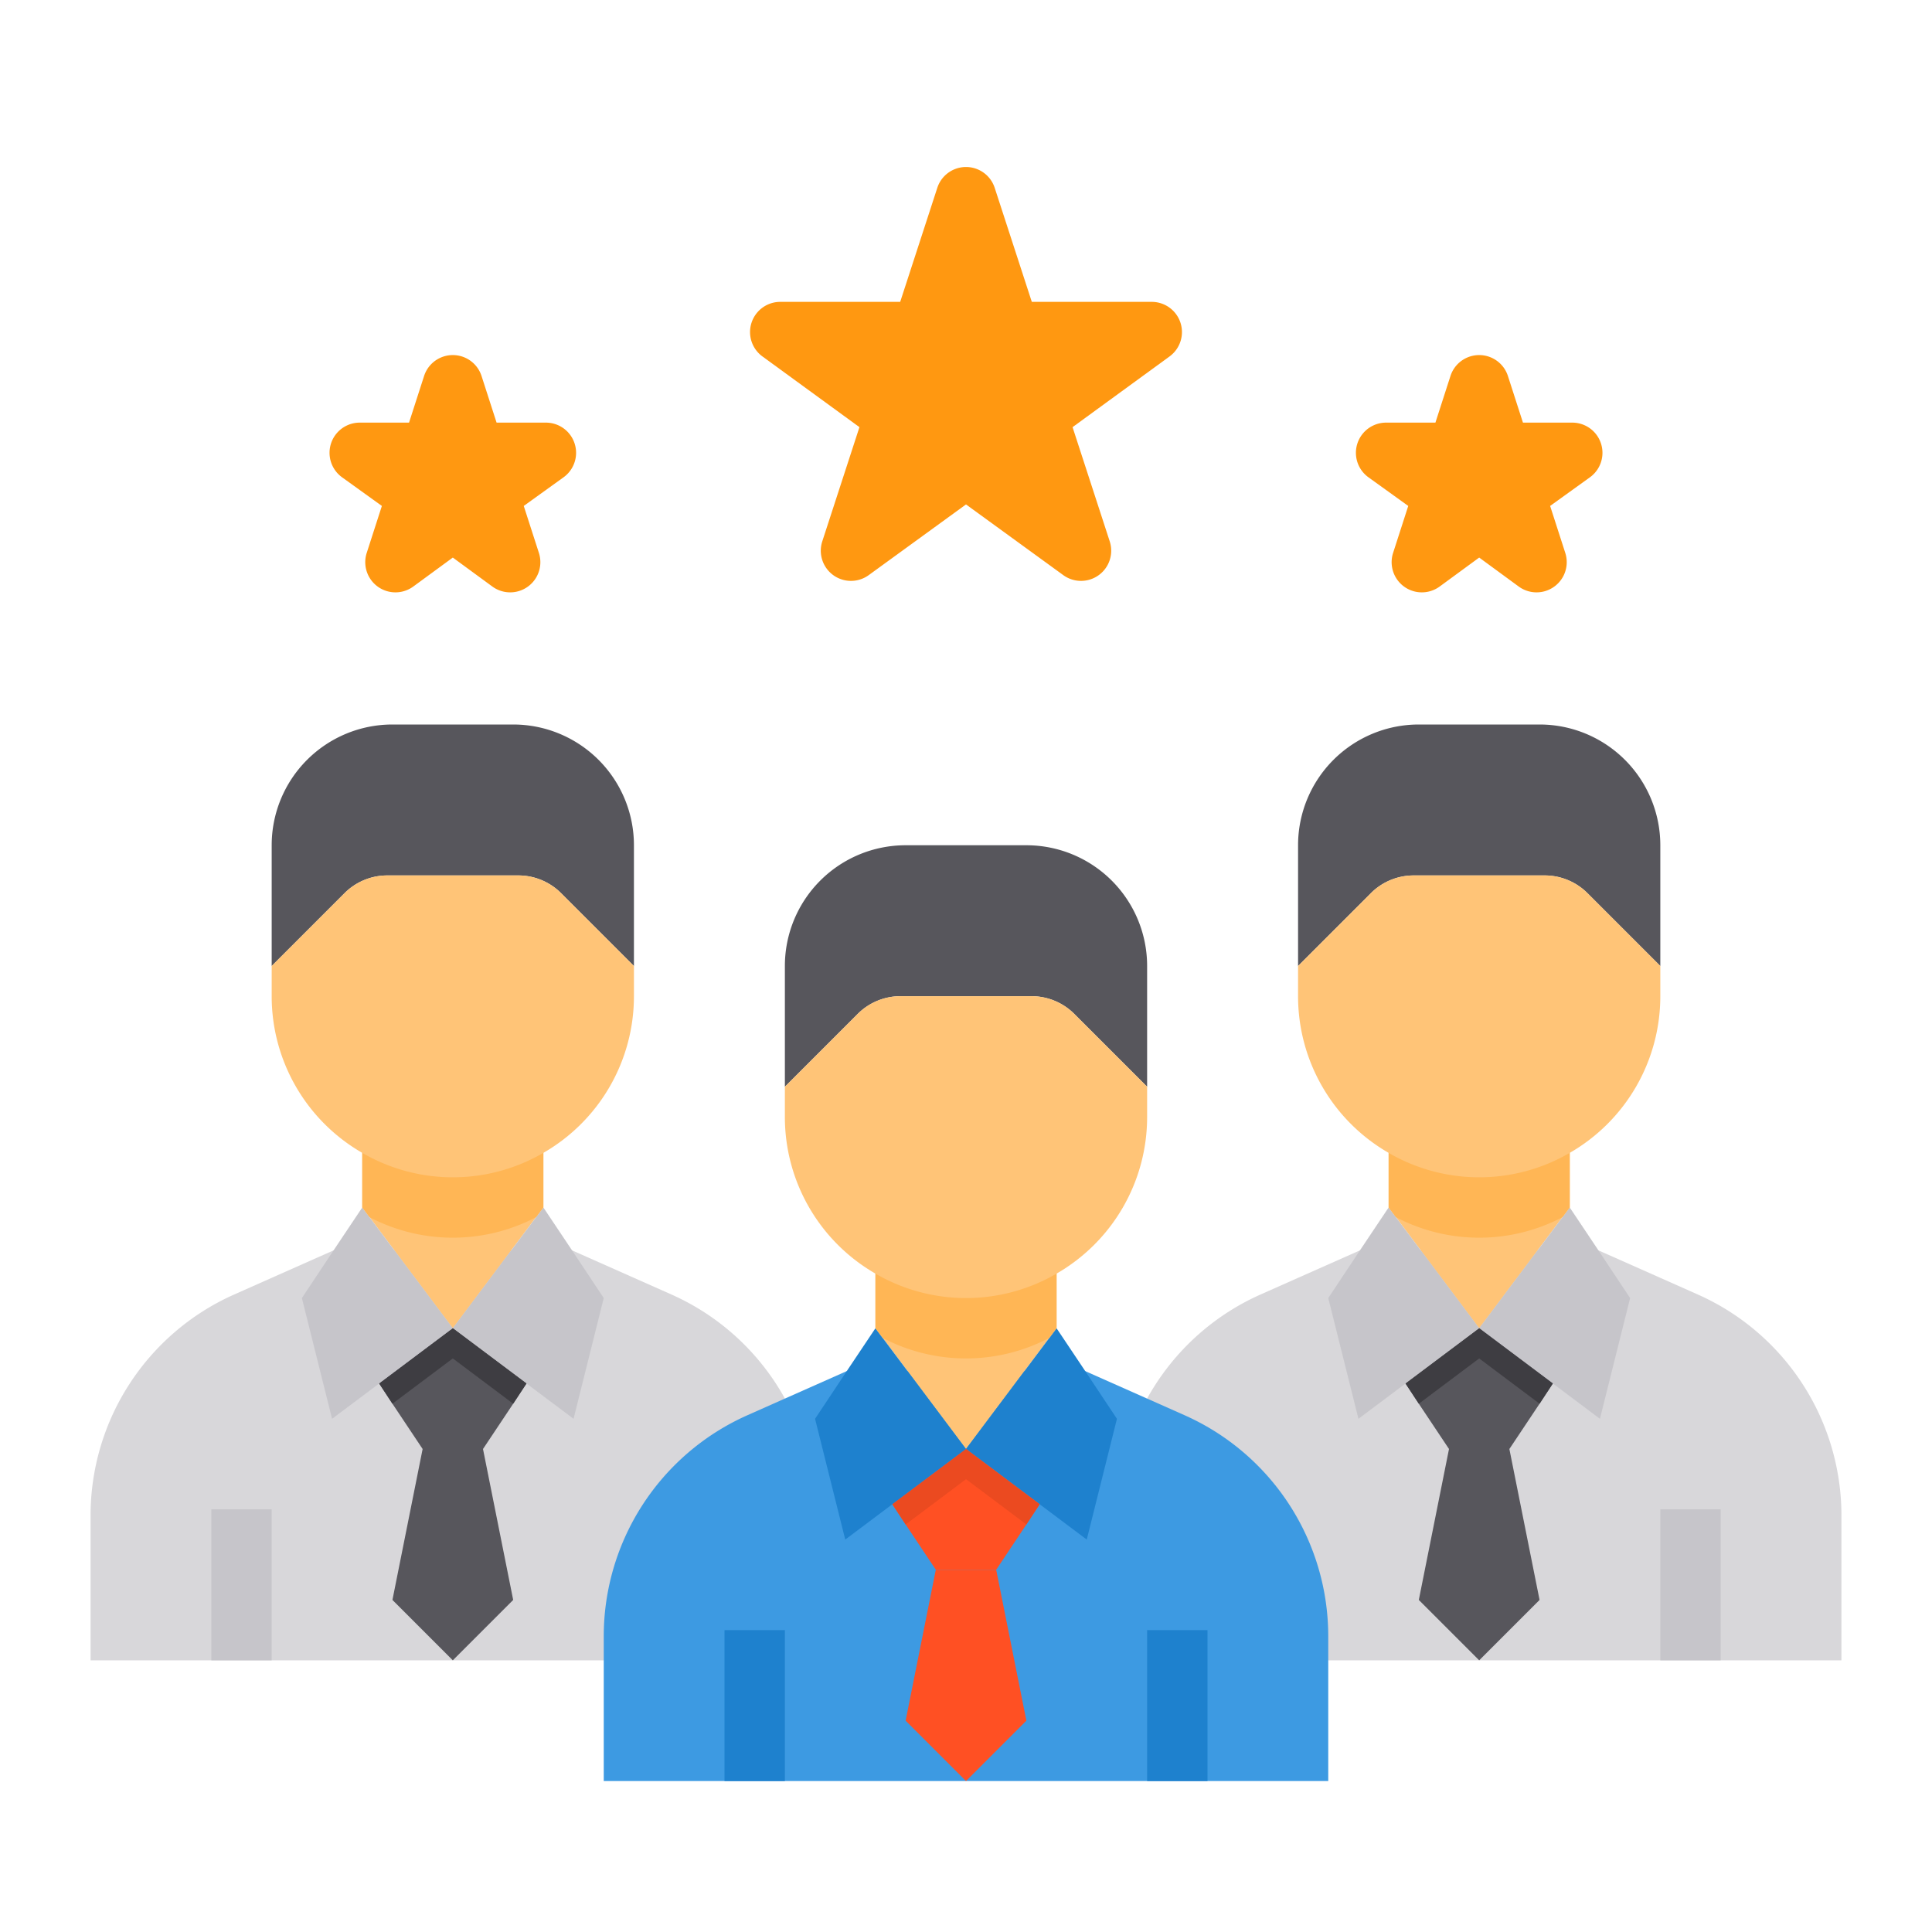
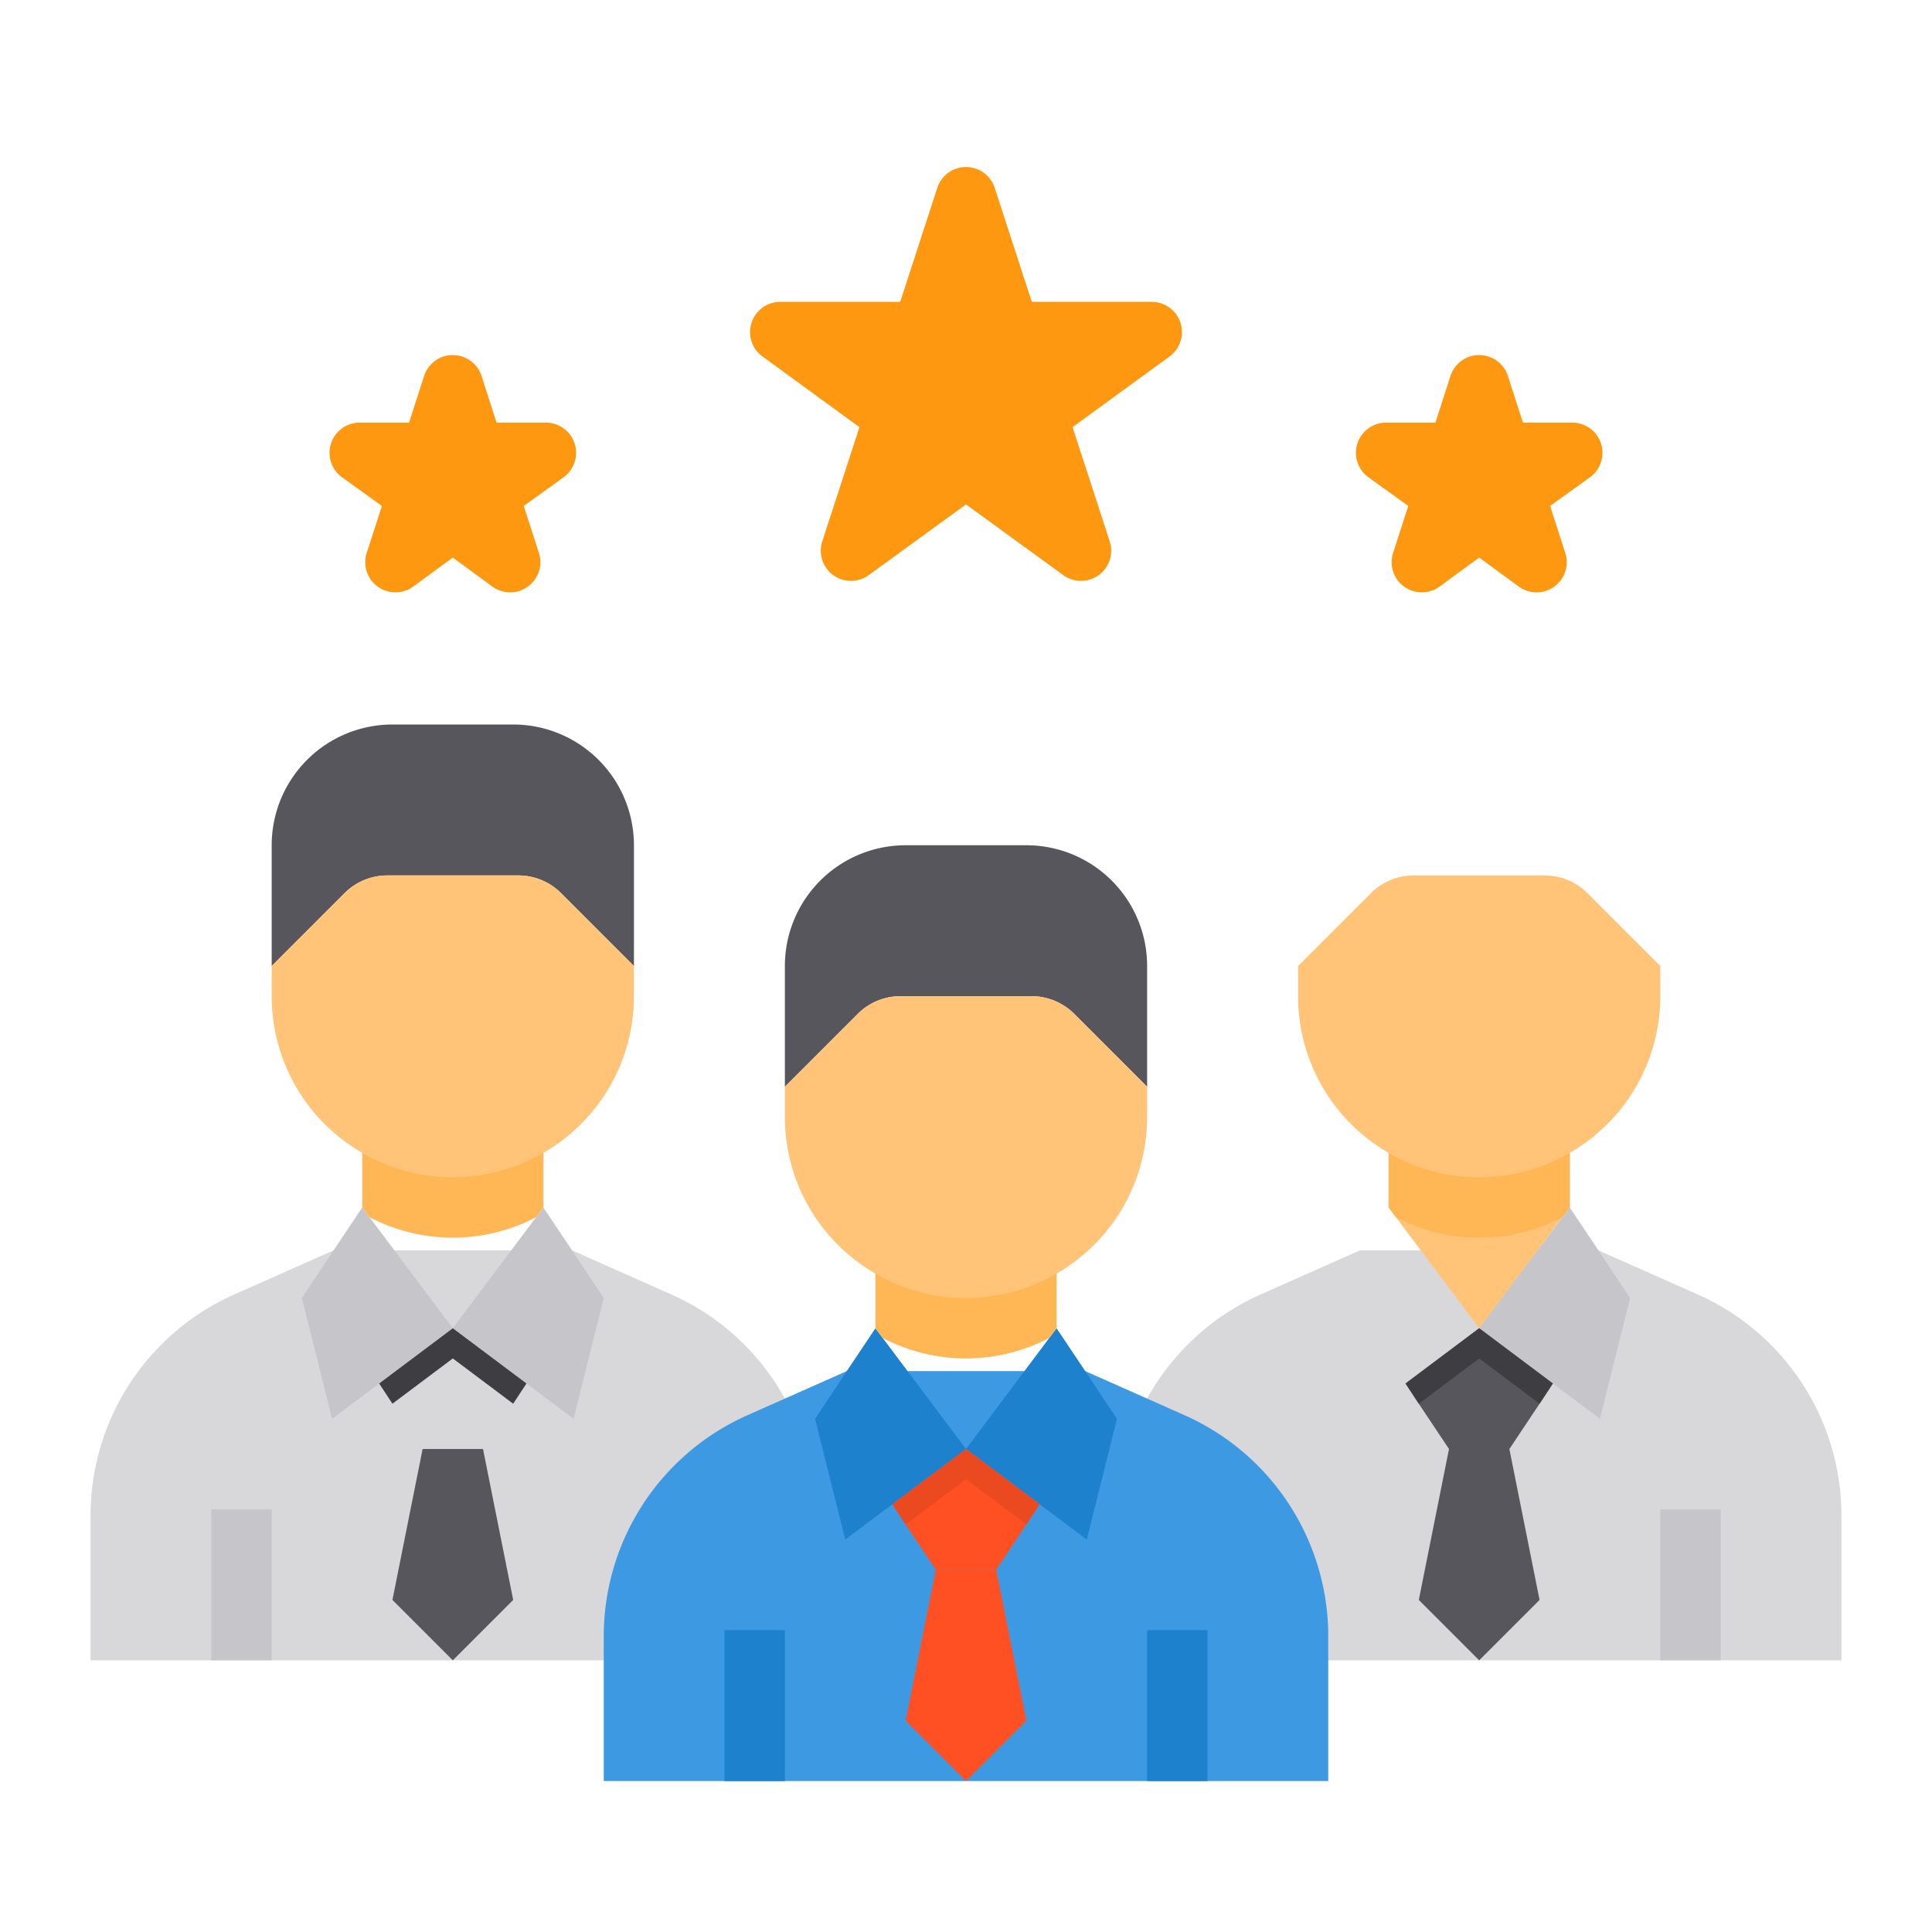
<svg xmlns="http://www.w3.org/2000/svg" height="512" viewBox="0 0 64 64" width="512">
  <g id="Community-Team-Teamwork-Corparate-Employee">
    <path d="m27 50.2v4.8h-24v-4.8a8.012 8.012 0 0 1 4.74-7.31l1.26-.56 2.05-.91h7.9l2.05.91 1.26.56a8.012 8.012 0 0 1 4.74 7.31z" fill="#d8d7da" />
-     <path d="m18 37.19v2.81l-.24.32-2.76 3.68-2.76-3.68-.24-.32v-2.81a5.961 5.961 0 0 0 6 0z" fill="#ffc477" />
    <path d="m18.95 41.42 1.05 1.58-1 4-1.56-1.17-2.44-1.83 3-4z" fill="#c6c5ca" />
    <g fill="#57565c">
      <path d="m21 28v4l-2.41-2.41a2.006 2.006 0 0 0 -1.42-.59h-4.34a2.006 2.006 0 0 0 -1.42.59l-2.41 2.41v-4a4 4 0 0 1 4-4h4a4 4 0 0 1 4 4z" />
-       <path d="m17.44 45.83-.44.67-1 1.5h-2l-1-1.5-.44-.67 2.44-1.83z" />
      <path d="m16 48 1 5-2 2-2-2 1-5z" />
    </g>
    <path d="m11.05 41.42.95-1.42 3 4-2.44 1.83-1.56 1.17-1-4z" fill="#c6c5ca" />
    <path d="m18 37.19v2.81l-.24.32a5.941 5.941 0 0 1 -5.52 0l-.24-.32v-2.81a5.961 5.961 0 0 0 6 0z" fill="#ffb655" />
    <path d="m21 32v1a5.985 5.985 0 0 1 -3 5.19 5.961 5.961 0 0 1 -6 0 5.985 5.985 0 0 1 -3-5.19v-1l2.41-2.41a2.006 2.006 0 0 1 1.42-.59h4.34a2.006 2.006 0 0 1 1.42.59z" fill="#ffc477" />
    <path d="m17.44 45.83-.44.67-2-1.5-2 1.5-.44-.67 2.44-1.83z" fill="#3e3d42" />
    <path d="m61 50.2v4.8h-24v-4.8a8.012 8.012 0 0 1 4.74-7.31l1.26-.56 2.05-.91h7.9l2.05.91 1.26.56a8.012 8.012 0 0 1 4.74 7.31z" fill="#d8d7da" />
    <path d="m52 37.19v2.81l-.24.32-2.76 3.68-2.76-3.68-.24-.32v-2.81a5.961 5.961 0 0 0 6 0z" fill="#ffc477" />
    <path d="m52.95 41.42 1.05 1.58-1 4-1.56-1.17-2.44-1.83 3-4z" fill="#c6c5ca" />
-     <path d="m55 28v4l-2.41-2.41a2.006 2.006 0 0 0 -1.42-.59h-4.34a2.006 2.006 0 0 0 -1.42.59l-2.41 2.41v-4a4 4 0 0 1 4-4h4a4 4 0 0 1 4 4z" fill="#57565c" />
    <path d="m51.44 45.83-.44.67-1 1.5h-2l-1-1.5-.44-.67 2.44-1.83z" fill="#57565c" />
    <path d="m50 48 1 5-2 2-2-2 1-5z" fill="#57565c" />
-     <path d="m45.05 41.42.95-1.42 3 4-2.44 1.83-1.56 1.17-1-4z" fill="#c6c5ca" />
    <path d="m52 37.19v2.81l-.24.32a5.941 5.941 0 0 1 -5.52 0l-.24-.32v-2.81a5.961 5.961 0 0 0 6 0z" fill="#ffb655" />
    <path d="m55 32v1a5.985 5.985 0 0 1 -3 5.19 5.961 5.961 0 0 1 -6 0 5.985 5.985 0 0 1 -3-5.19v-1l2.41-2.41a2.006 2.006 0 0 1 1.42-.59h4.34a2.006 2.006 0 0 1 1.42.59z" fill="#ffc477" />
    <path d="m51.44 45.83-.44.67-2-1.5-2 1.5-.44-.67 2.44-1.83z" fill="#3e3d42" />
    <path d="m47.69 19.43a1 1 0 0 1 -1.54-1.12l.5-1.55-1.32-.95a1 1 0 0 1 .59-1.81h1.63l.5-1.55a1 1 0 0 1 1.9 0l.5 1.55h1.63a1 1 0 0 1 .59 1.81l-1.32.95.5 1.55a1 1 0 0 1 -1.54 1.12l-1.31-.96z" fill="#ff9811" />
    <path d="m32.95 6.22 1.23 3.78h3.98a1 1 0 0 1 .58 1.81l-3.21 2.34 1.23 3.78a1 1 0 0 1 -1.54 1.12l-3.22-2.34-3.22 2.34a1 1 0 0 1 -1.54-1.12l1.23-3.78-3.21-2.34a1 1 0 0 1 .58-1.81h3.98l1.23-3.78a1 1 0 0 1 1.9 0z" fill="#ff9811" />
    <path d="m14.05 12.45a1 1 0 0 1 1.9 0l.5 1.55h1.63a1 1 0 0 1 .59 1.81l-1.32.95.5 1.55a1 1 0 0 1 -1.54 1.12l-1.31-.96-1.31.96a1 1 0 0 1 -1.54-1.12l.5-1.55-1.32-.95a1 1 0 0 1 .59-1.81h1.63z" fill="#ff9811" />
    <path d="m44 54.2v4.8h-24v-4.8a8.012 8.012 0 0 1 4.74-7.31l1.26-.56 2.05-.91h7.9l2.05.91 1.26.56a8.012 8.012 0 0 1 4.74 7.31z" fill="#3d9ae2" />
-     <path d="m35 41.19v2.81l-.24.32-2.76 3.68-2.76-3.68-.24-.32v-2.81a5.961 5.961 0 0 0 6 0z" fill="#ffc477" />
    <path d="m35.95 45.42 1.05 1.58-1 4-1.56-1.17-2.44-1.83 3-4z" fill="#1e81ce" />
    <path d="m38 32v4l-2.41-2.41a2.006 2.006 0 0 0 -1.42-.59h-4.34a2.006 2.006 0 0 0 -1.42.59l-2.41 2.41v-4a4 4 0 0 1 4-4h4a4 4 0 0 1 4 4z" fill="#57565c" />
    <path d="m34.44 49.83-.44.67-1 1.5h-2l-1-1.5-.44-.67 2.44-1.83z" fill="#ff5023" />
    <path d="m33 52 1 5-2 2-2-2 1-5z" fill="#ff5023" />
    <path d="m28.05 45.42.95-1.42 3 4-2.44 1.83-1.56 1.17-1-4z" fill="#1e81ce" />
    <path d="m35 41.19v2.81l-.24.32a5.941 5.941 0 0 1 -5.52 0l-.24-.32v-2.81a5.961 5.961 0 0 0 6 0z" fill="#ffb655" />
    <path d="m38 36v1a5.985 5.985 0 0 1 -3 5.19 5.961 5.961 0 0 1 -6 0 5.985 5.985 0 0 1 -3-5.19v-1l2.41-2.41a2.006 2.006 0 0 1 1.42-.59h4.34a2.006 2.006 0 0 1 1.42.59z" fill="#ffc477" />
    <path d="m34.44 49.83-.44.67-2-1.5-2 1.5-.44-.67 2.44-1.83z" fill="#eb4a20" />
    <path d="m55 50h2v5h-2z" fill="#c6c5ca" />
    <path d="m24 54h2v5h-2z" fill="#1e81ce" />
    <path d="m38 54h2v5h-2z" fill="#1e81ce" />
    <path d="m7 50h2v5h-2z" fill="#c6c5ca" />
  </g>
</svg>